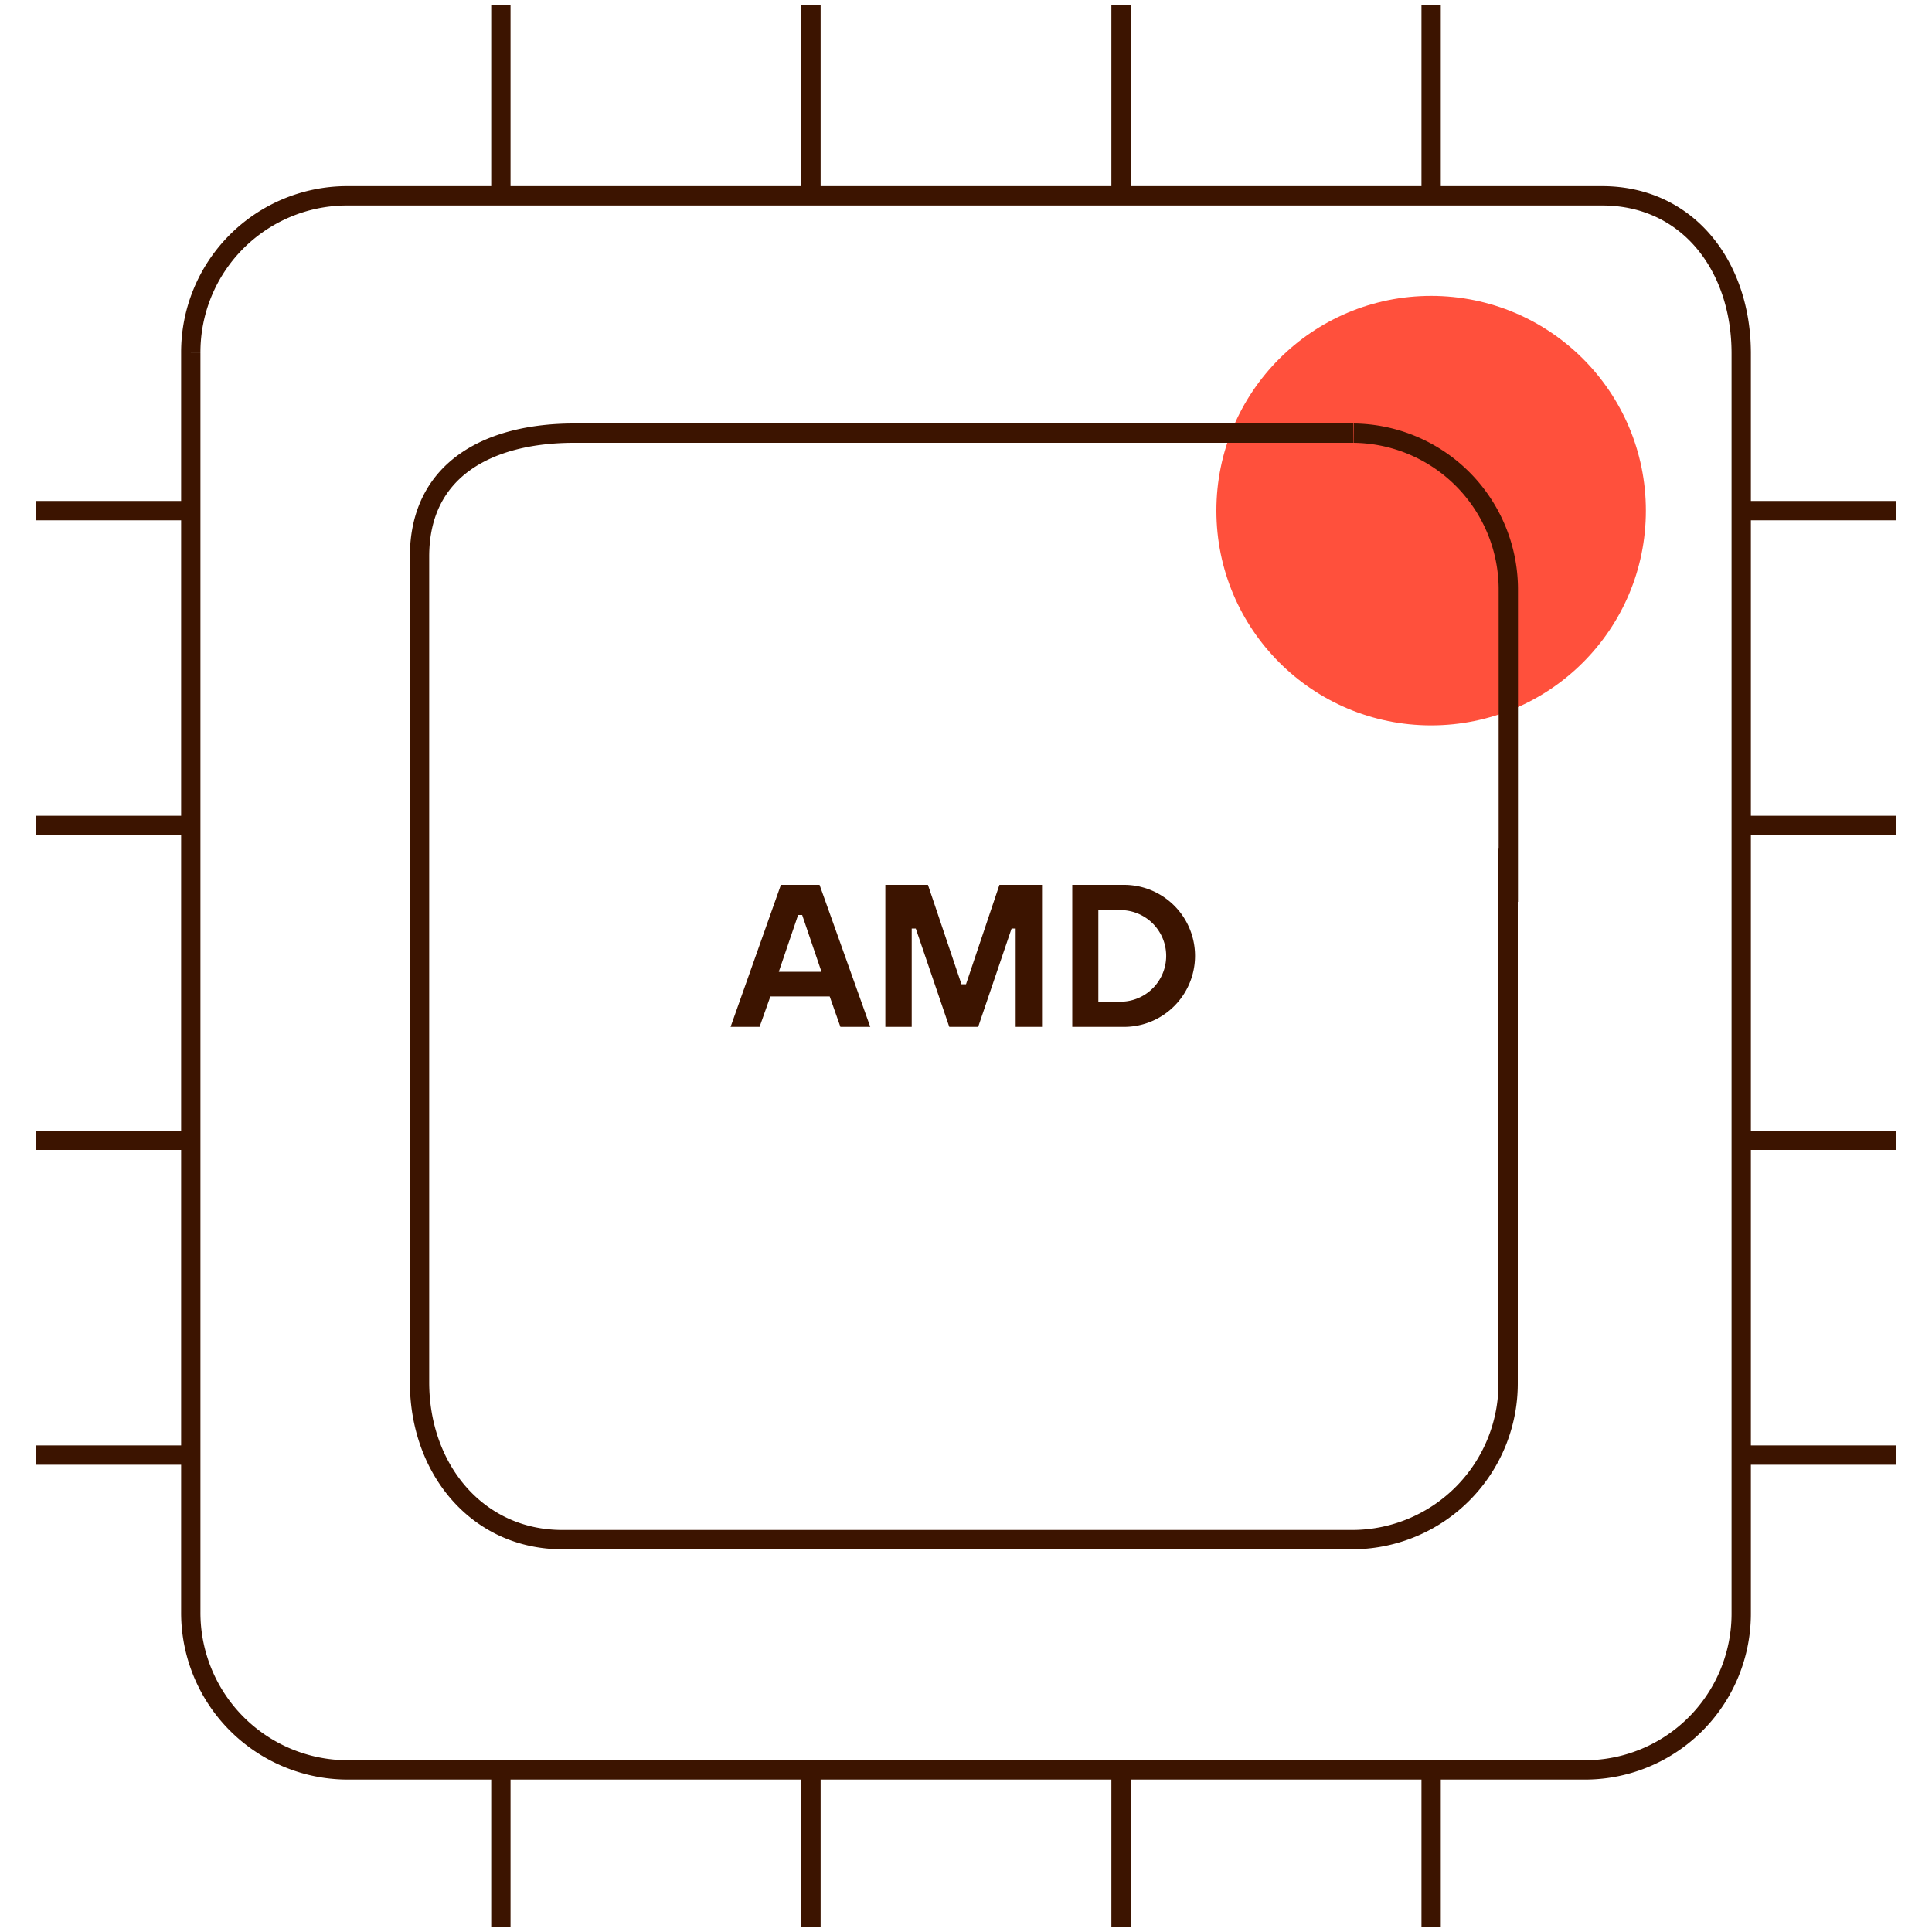
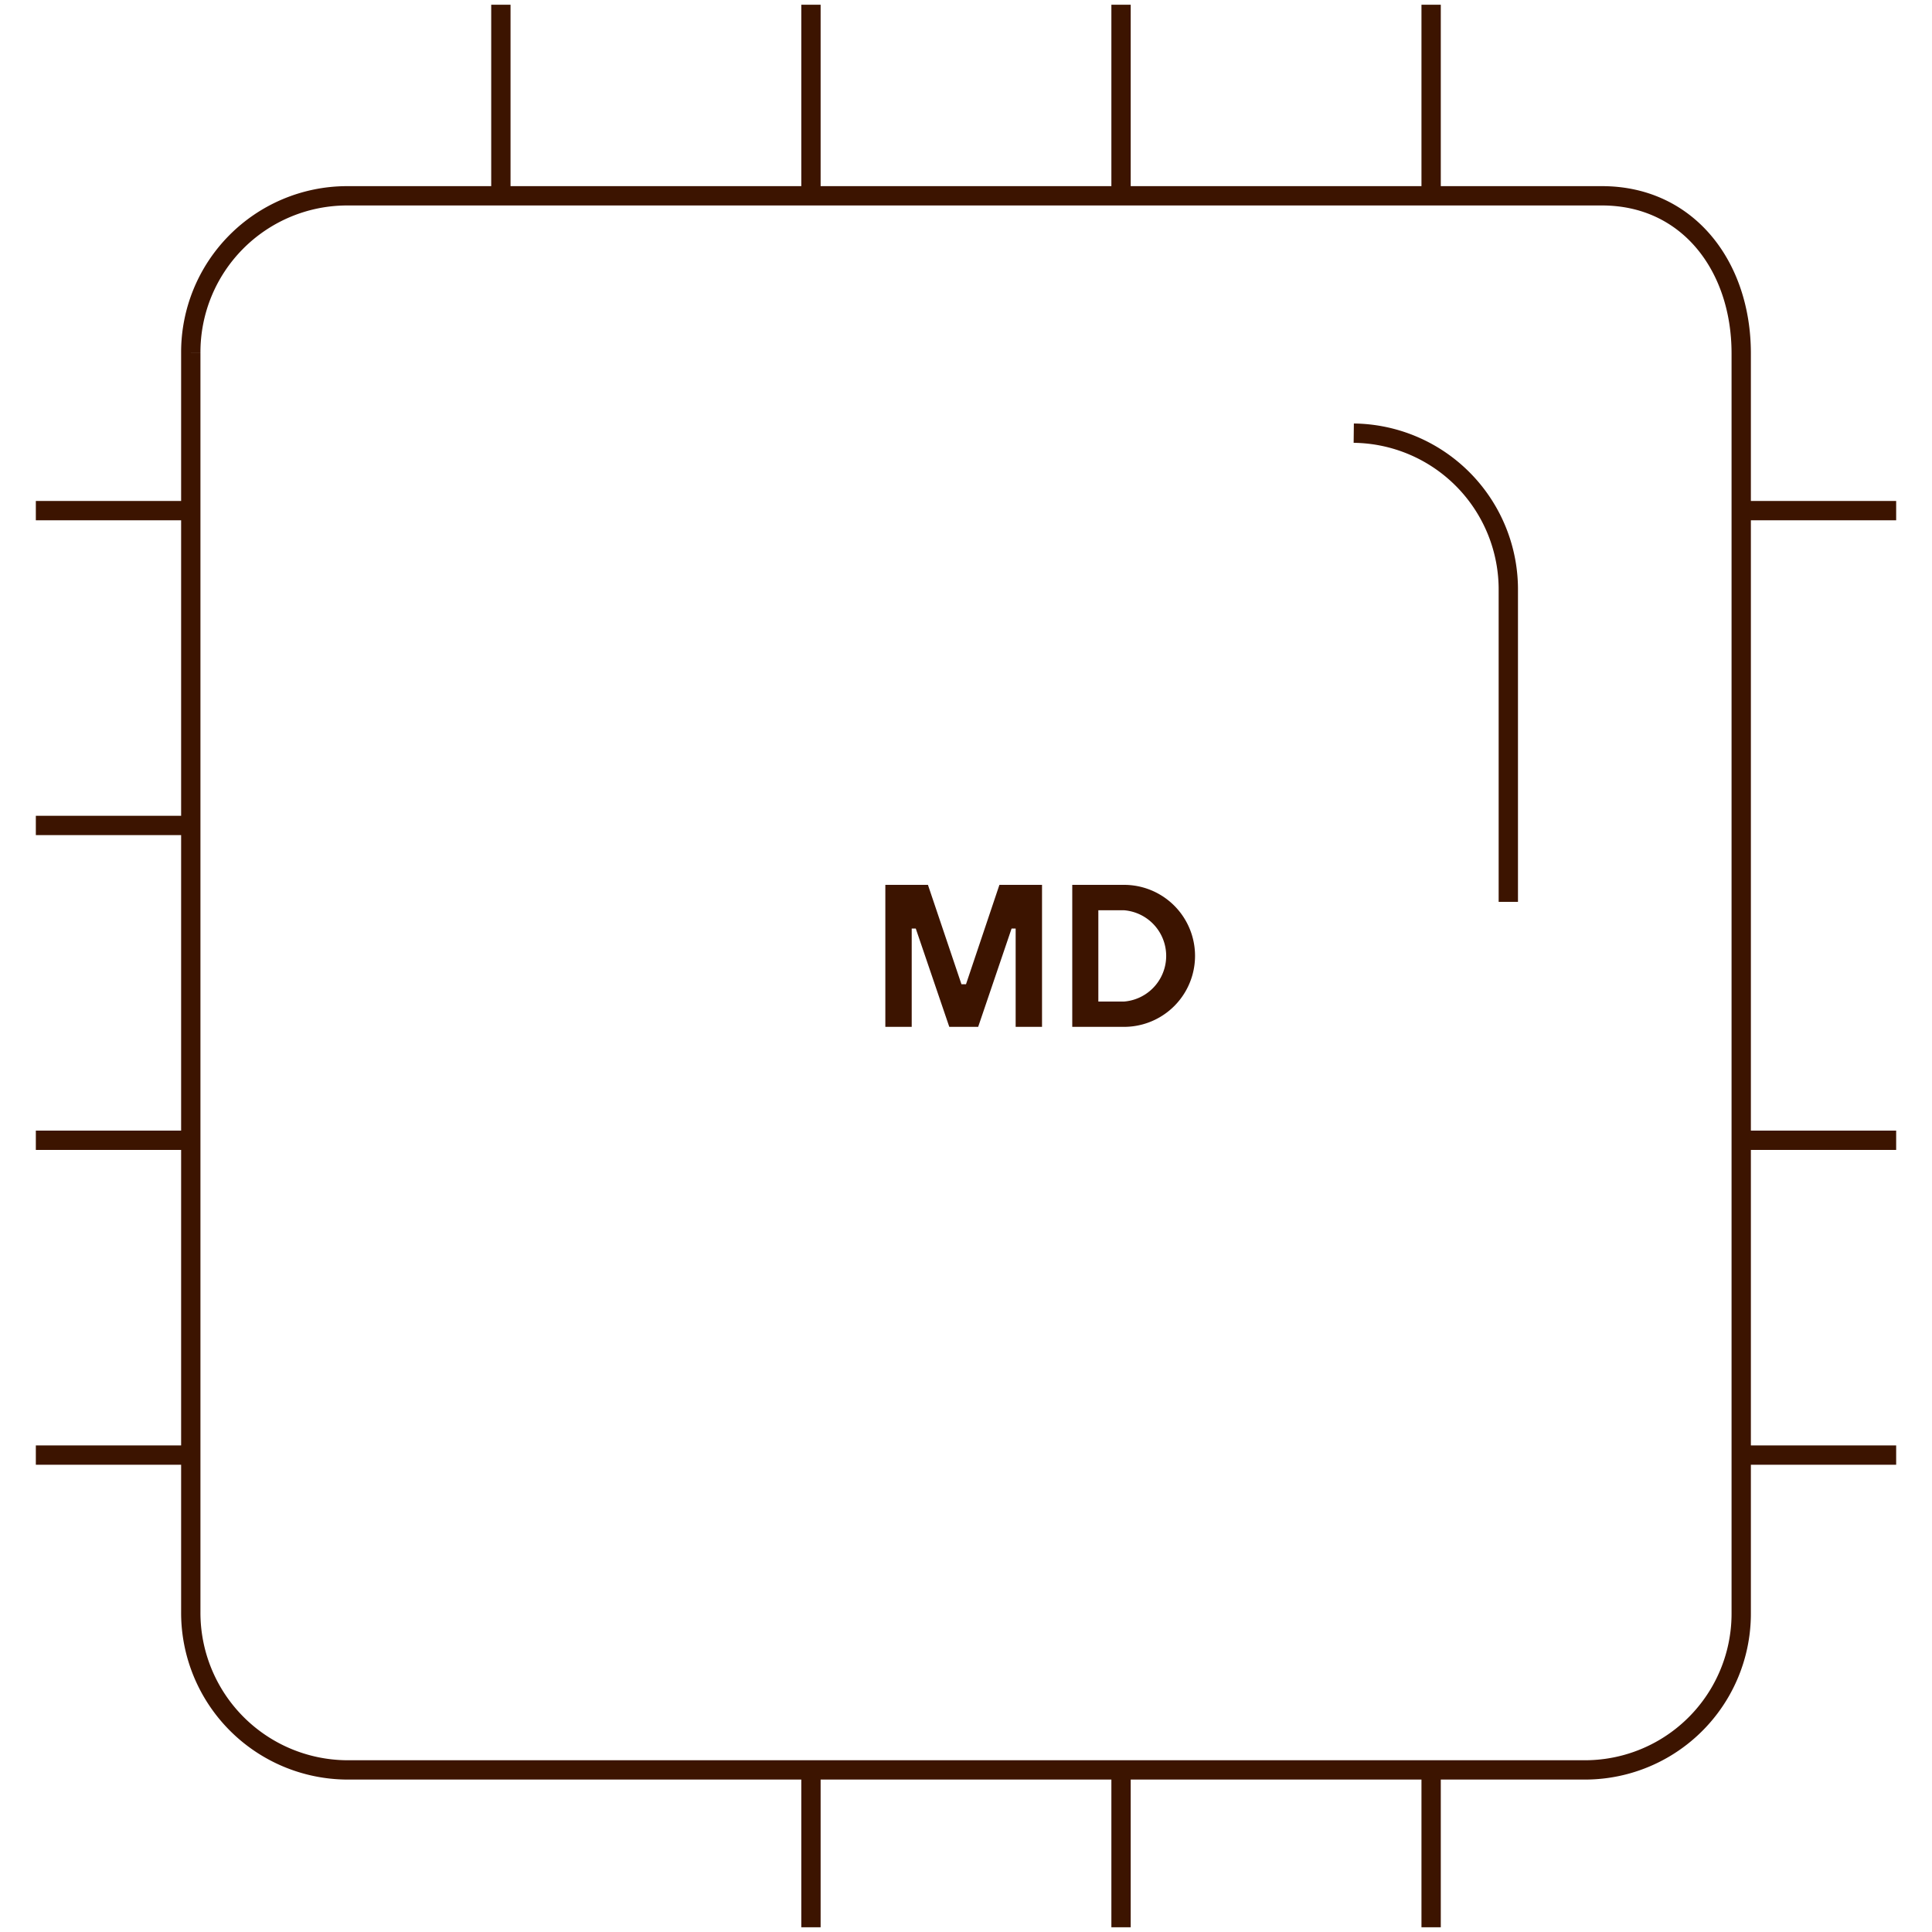
<svg xmlns="http://www.w3.org/2000/svg" id="Warstwa_1" data-name="Warstwa 1" viewBox="0 0 200 200">
  <defs>
    <style>.cls-1{fill:#ff503c;}.cls-2{fill:none;stroke:#3c1400;stroke-miterlimit:10;stroke-width:2px;}.cls-3{fill:#3c1400;}</style>
  </defs>
-   <circle class="cls-1" cx="148.15" cy="52.86" r="22.23" />
-   <path id="Path_2645" data-name="Path 2645" class="cls-2" d="M140.1,44.84H59.43c-8.82,0-16,3.73-16,12.77v85.48c0,9,6,16.29,14.78,16.29h81.91a16.16,16.16,0,0,0,16-16.29V87.78" />
  <path id="Path_977" data-name="Path 977" class="cls-2" d="M156.14,93.36V61.21a16.19,16.19,0,0,0-16-16.37h0" />
  <line id="Line_436" data-name="Line 436" class="cls-2" x1="51.85" y1="20.42" x2="51.85" y2="0.49" />
  <line id="Line_437" data-name="Line 437" class="cls-2" x1="83.95" y1="20.42" x2="83.95" y2="0.49" />
  <line id="Line_438" data-name="Line 438" class="cls-2" x1="116.05" y1="20.42" x2="116.05" y2="0.49" />
  <line id="Line_439" data-name="Line 439" class="cls-2" x1="148.15" y1="20.42" x2="148.15" y2="0.49" />
-   <line id="Line_440" data-name="Line 440" class="cls-2" x1="51.85" y1="182.24" x2="51.85" y2="199.51" />
  <line id="Line_441" data-name="Line 441" class="cls-2" x1="83.95" y1="182.24" x2="83.95" y2="199.51" />
  <line id="Line_442" data-name="Line 442" class="cls-2" x1="116.05" y1="182.24" x2="116.05" y2="199.51" />
  <line id="Line_443" data-name="Line 443" class="cls-2" x1="148.15" y1="182.24" x2="148.15" y2="199.51" />
  <line id="Line_444" data-name="Line 444" class="cls-2" x1="179.95" y1="52.86" x2="196.29" y2="52.86" />
-   <line id="Line_445" data-name="Line 445" class="cls-2" x1="179.95" y1="85.45" x2="196.29" y2="85.45" />
  <line id="Line_446" data-name="Line 446" class="cls-2" x1="179.95" y1="118.04" x2="196.29" y2="118.04" />
  <line id="Line_447" data-name="Line 447" class="cls-2" x1="179.95" y1="150.63" x2="196.29" y2="150.63" />
  <line id="Line_448" data-name="Line 448" class="cls-2" x1="19.51" y1="150.63" x2="3.71" y2="150.63" />
  <line id="Line_449" data-name="Line 449" class="cls-2" x1="19.51" y1="118.04" x2="3.71" y2="118.04" />
  <line id="Line_450" data-name="Line 450" class="cls-2" x1="19.51" y1="85.45" x2="3.71" y2="85.45" />
  <line id="Line_451" data-name="Line 451" class="cls-2" x1="19.51" y1="52.86" x2="3.71" y2="52.86" />
  <path id="Path_979" data-name="Path 979" class="cls-2" d="M19.75,36.52V166.84a16.27,16.27,0,0,0,16.13,16.38H164.2a16.18,16.18,0,0,0,16.05-16.32V36.57c0-9-5.51-16.3-14.41-16.3h-130A16.19,16.19,0,0,0,19.75,36.52h0v0" />
-   <path class="cls-3" d="M80.84,91.6h4l5.25,14.7H87l-1.11-3.15H79.75l-1.12,3.15h-3Zm4.2,9-2-5.88h-.42l-2,5.88Z" />
  <path class="cls-3" d="M91.65,91.6h4.41l3.47,10.29H100l3.46-10.29h4.41v14.7h-2.73V96.12h-.42l-3.46,10.18H98.27L94.8,96.12h-.42V106.3H91.65Z" />
  <path class="cls-3" d="M111,91.6h5.36a7.35,7.35,0,0,1,0,14.7H111Zm5.36,12.08a4.74,4.74,0,0,0,0-9.45H113.7v9.45Z" />
</svg>